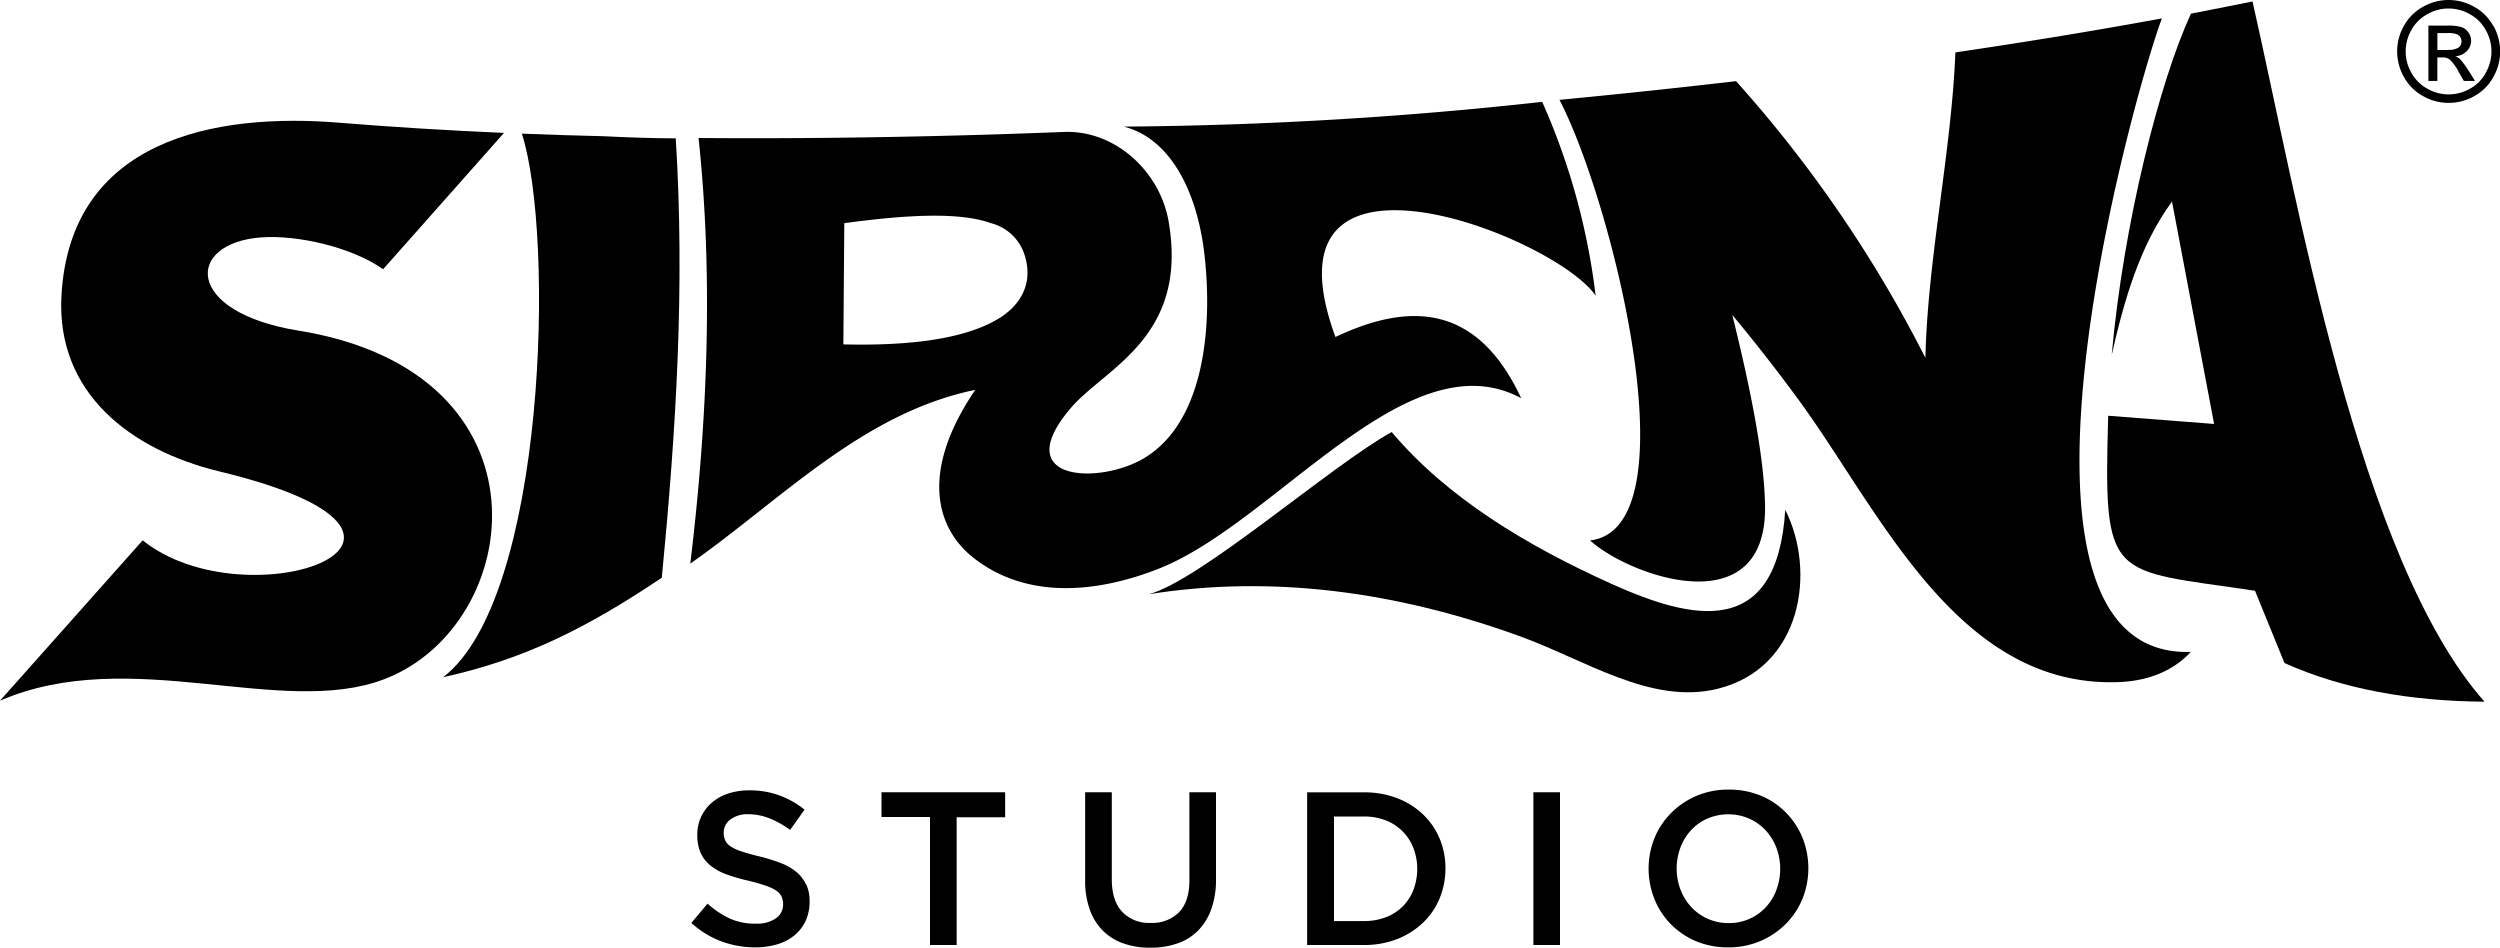
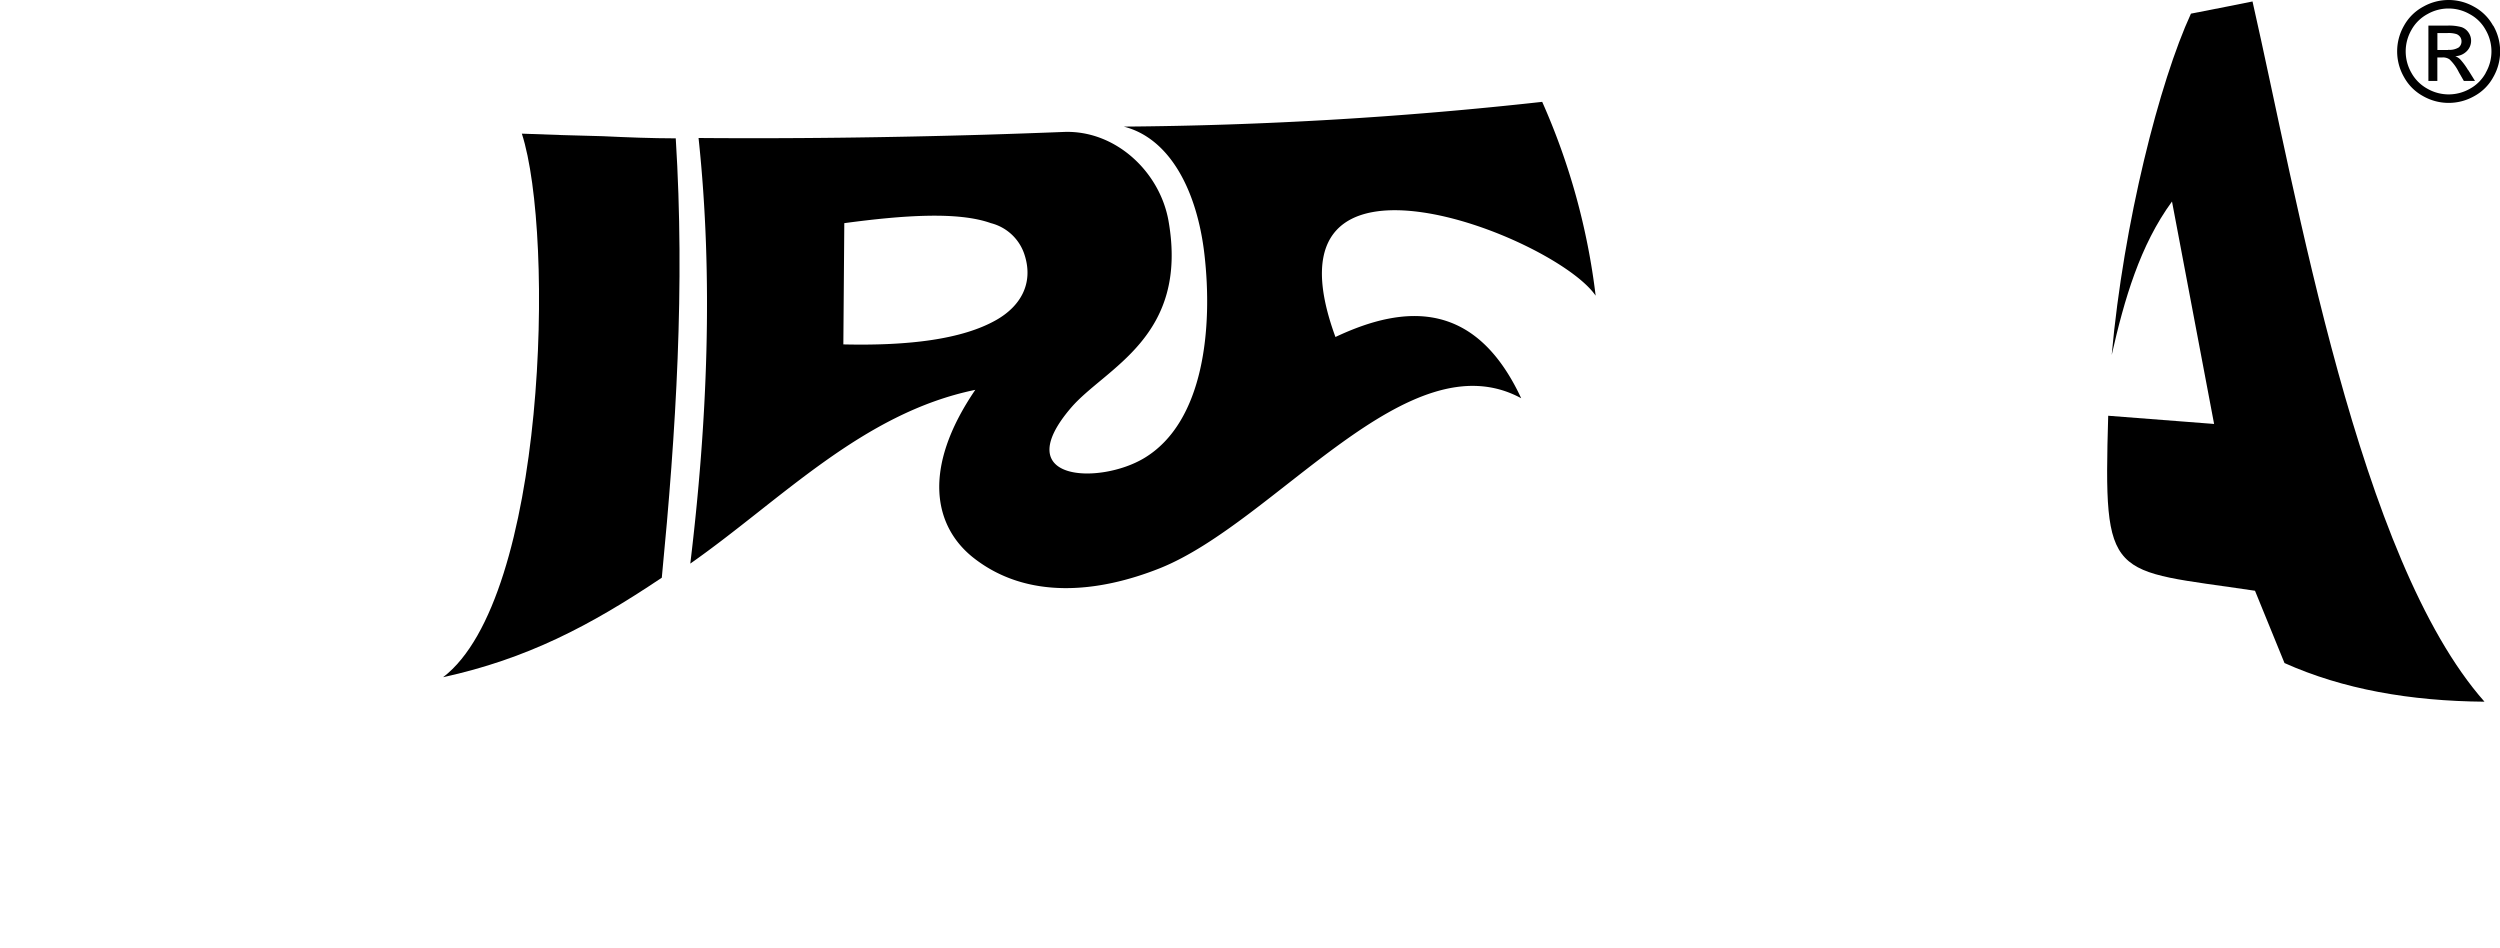
<svg xmlns="http://www.w3.org/2000/svg" viewBox="0 0 500 189.56">
  <g id="Capa_2" data-name="Capa 2">
    <g id="Capa_1-2" data-name="Capa 1">
-       <path d="M355.28,178a10.59,10.59,0,0,1-2.12,3.45,10,10,0,0,1-7.43,3.17,10.09,10.09,0,0,1-7.49-3.23,10.71,10.71,0,0,1-2.14-3.47,11.95,11.95,0,0,1,0-8.44,10.63,10.63,0,0,1,2.12-3.45,9.76,9.76,0,0,1,3.25-2.31,10.61,10.61,0,0,1,8.37,0,10.21,10.21,0,0,1,3.3,2.36,10.88,10.88,0,0,1,2.14,3.47,12.07,12.07,0,0,1,0,8.43Zm-194-1.05a8.07,8.07,0,0,1,.64,3.35,9.14,9.14,0,0,1-.8,3.89,8.31,8.31,0,0,1-2.24,2.88,9.73,9.73,0,0,1-3.43,1.79,15,15,0,0,1-4.41.61,19.27,19.27,0,0,1-6.77-1.2,18.49,18.49,0,0,1-6-3.69l3.24-3.85a18.21,18.21,0,0,0,4.5,3,12.27,12.27,0,0,0,5.15,1,6.69,6.69,0,0,0,4-1.05,3.32,3.32,0,0,0,1.46-2.84,3.65,3.65,0,0,0-.29-1.48,3,3,0,0,0-1.05-1.21,8.93,8.93,0,0,0-2.1-1,35.56,35.56,0,0,0-3.48-1,38.15,38.15,0,0,1-4.36-1.26,11.17,11.17,0,0,1-3.2-1.75,7,7,0,0,1-2-2.54,8.69,8.69,0,0,1-.68-3.62,8.38,8.38,0,0,1,.78-3.65,8.48,8.48,0,0,1,2.15-2.82,9.46,9.46,0,0,1,3.28-1.81,13.34,13.34,0,0,1,4.19-.63,17.41,17.41,0,0,1,6,1,18.06,18.06,0,0,1,5.05,2.86l-2.89,4.06a18.35,18.35,0,0,0-4.15-2.33,11.22,11.22,0,0,0-4.15-.81,5.63,5.63,0,0,0-3.67,1.07,3.25,3.25,0,0,0-1.31,2.6,3.61,3.61,0,0,0,.31,1.57,3,3,0,0,0,1.12,1.22,8.79,8.79,0,0,0,2.23,1c.95.32,2.15.66,3.61,1a35.52,35.52,0,0,1,4.27,1.35,10.91,10.91,0,0,1,3.09,1.81,7.2,7.2,0,0,1,1.86,2.49Zm14.94-18.5h24.81v5h-9.7V189H186v-25.6h-9.7v-5Zm61.66,0h5.32V175.8a17.59,17.59,0,0,1-.93,6,11.77,11.77,0,0,1-2.65,4.31,10.55,10.55,0,0,1-4.12,2.57,16.3,16.3,0,0,1-5.44.86,15.94,15.94,0,0,1-5.38-.86,10.86,10.86,0,0,1-4.11-2.55,11.45,11.45,0,0,1-2.62-4.22,17,17,0,0,1-.92-5.83V158.45h5.33v17.39q0,4.29,2.07,6.51a7.38,7.38,0,0,0,5.71,2.23,7.51,7.51,0,0,0,5.67-2.14c1.38-1.43,2.07-3.55,2.07-6.38V158.45ZM282.68,178a9.7,9.7,0,0,1-2.14,3.29,9.6,9.6,0,0,1-3.35,2.15,12.08,12.08,0,0,1-4.39.77h-6V163.3h6a11.87,11.87,0,0,1,4.39.79,9.63,9.63,0,0,1,5.49,5.51,11.79,11.79,0,0,1,0,8.38Zm5.23-10.31a14.25,14.25,0,0,0-3.35-4.85,15.49,15.49,0,0,0-5.15-3.21,18.16,18.16,0,0,0-6.58-1.16h-11.4V189h11.4a18,18,0,0,0,6.58-1.18,15.88,15.88,0,0,0,5.15-3.24,14.14,14.14,0,0,0,3.35-4.87,15.65,15.65,0,0,0,1.18-6.05,15.47,15.47,0,0,0-1.18-6ZM306.71,189H312V158.45h-5.32V189Zm53.79-21.45a15.54,15.54,0,0,0-3.28-5,15.34,15.34,0,0,0-5-3.39,16.4,16.4,0,0,0-6.47-1.24,16.23,16.23,0,0,0-6.47,1.26,16,16,0,0,0-5.06,3.43,15.34,15.34,0,0,0-3.32,5,16.43,16.43,0,0,0,0,12.23,15.29,15.29,0,0,0,3.27,5,15.7,15.7,0,0,0,5,3.39,16.49,16.49,0,0,0,6.46,1.24,16,16,0,0,0,11.54-4.7,15.51,15.51,0,0,0,3.32-5,16.46,16.46,0,0,0,0-12.24Z" />
      <path d="M489.64,10h-2.16V6.61h2a5.44,5.44,0,0,1,1.79.2,1.59,1.59,0,0,1,.76.58,1.49,1.49,0,0,1,.27.87,1.53,1.53,0,0,1-.56,1.23,3.51,3.51,0,0,1-2.13.47Zm4,4.06A12.76,12.76,0,0,0,492,11.83a3,3,0,0,0-.95-.59,3.41,3.41,0,0,0,2.3-1,2.93,2.93,0,0,0,.87-2.11,2.82,2.82,0,0,0-.52-1.63,2.78,2.78,0,0,0-1.39-1.07,9.4,9.4,0,0,0-2.82-.31h-3.81V16.19h1.79v-4.7h1a2.28,2.28,0,0,1,1.43.38,9,9,0,0,1,1.87,2.58l1,1.74H495L493.64,14Z" />
      <path d="M497.16,14.56A8,8,0,0,1,494,17.74a8.55,8.55,0,0,1-8.53,0,8.06,8.06,0,0,1-3.19-3.18,8.6,8.6,0,0,1,0-8.56,8,8,0,0,1,3.21-3.18,8.51,8.51,0,0,1,8.44,0A7.86,7.86,0,0,1,497.14,6a8.54,8.54,0,0,1,0,8.56Zm1.46-9.42a9.52,9.52,0,0,0-3.84-3.81,10.29,10.29,0,0,0-10.12,0,9.56,9.56,0,0,0-3.86,3.81,10.31,10.31,0,0,0,0,10.27,9.57,9.57,0,0,0,3.81,3.81,10.34,10.34,0,0,0,10.25,0,9.48,9.48,0,0,0,3.8-3.81,10.31,10.31,0,0,0,0-10.27Z" />
-       <path d="M438.13,130.41c-3.72,4-8.82,5.78-14.25,6-32.57,1.34-48-34.51-64.38-56.75C355.32,74,351,68.42,346.46,63c3.9,15.72,6.41,28.93,6.55,38.19.35,23.93-27.18,14-35,6.9,20.84-2.44,4.35-68.08-6.12-88.12,11.91-1.14,23.71-2.39,35.32-3.74a256.55,256.55,0,0,1,37.87,55.35c.47-20,5.18-41,6-61.1,14.32-2.11,28.15-4.38,41.3-6.8-5.9,15.74-37.09,128.09,5.76,126.7Z" />
      <path d="M450.5.28c8.93,39.26,21.2,111.58,46.4,140.06h0c-14.88-.12-28.34-2.5-40-7.73L451,118.15c-29.21-4.37-30.32-1.58-29.36-35l21.18,1.64L434.4,40.3C428,49.05,424.87,59.84,422.34,71c2.38-26.47,9.59-54.7,15.85-68.27,4.17-.79,12.28-2.43,12.28-2.43Z" />
-       <path d="M357,101.87c6.31,12.33,3.45,31.76-13.56,35.91C330.1,141,317,131.93,303.73,127.16c-24.43-8.81-49.25-12.25-74-8.31,10.29-2.68,36.71-25.93,48.61-32.44,11.09,13.16,27.05,22.75,44,30.38,16,7.2,33.11,11.33,34.72-14.92Z" />
-       <path d="M59.67,66.12C36.75,62.41,37.1,48.59,52.23,47.48c7.37-.54,18.23,2,24.39,6.37L100.8,26.58c-11.37-.49-22.25-1.17-32.52-2C42.76,22.4,14,28,12.29,59.15,11.22,78.68,26.24,90,43.77,94.26c54.7,13.17,5.71,30.6-15.24,13.81L0,140.14c26-11.26,56.23,3.54,76.82-4.29C104.92,125.15,111.67,74.52,59.67,66.12Z" />
      <path d="M120.57,27.24c-5.49-.13-10.9-.3-16.2-.51,6.61,20.44,4.87,93-15.75,108.71,16.72-3.66,29.33-10.23,43.74-19.9C135.23,86,137,57.36,135.15,27.67,130.26,27.66,125.4,27.47,120.57,27.24Z" />
      <path d="M319.13,59.14a134.93,134.93,0,0,0-10.69-38.77,812,812,0,0,1-83.69,4.95C234,27.66,239.45,38.18,240.9,51c1.62,14.19.07,33.35-12.08,40.63-8.95,5.36-27.25,4.69-14.62-10.07,6.85-8,23.63-14.09,19.49-37.45-1.77-9.81-10.63-18.12-20.93-17.72q-7.89.31-15.7.55c-19.69.58-38.94.81-57.35.66,3,28.16,1.74,57-1.65,85.12,18.17-12.74,34.4-30.1,57-34.75-10.87,15.95-8.17,27.46-.34,33.61,10.74,8.42,24.86,7,37.25,2.07,23.24-9.31,49.65-46.28,72.27-34-9.08-19.49-23.05-18.91-37.15-12.25C251.08,23.73,311,47.19,319.13,59.14ZM199.25,64c-6.72,3.82-17.31,5.19-30.58,4.88l.19-24.25c12-1.61,22.8-2.33,29.32,0a9.52,9.52,0,0,1,6.76,6.43C206.73,56.73,204.08,61.26,199.25,64Z" />
    </g>
  </g>
</svg>